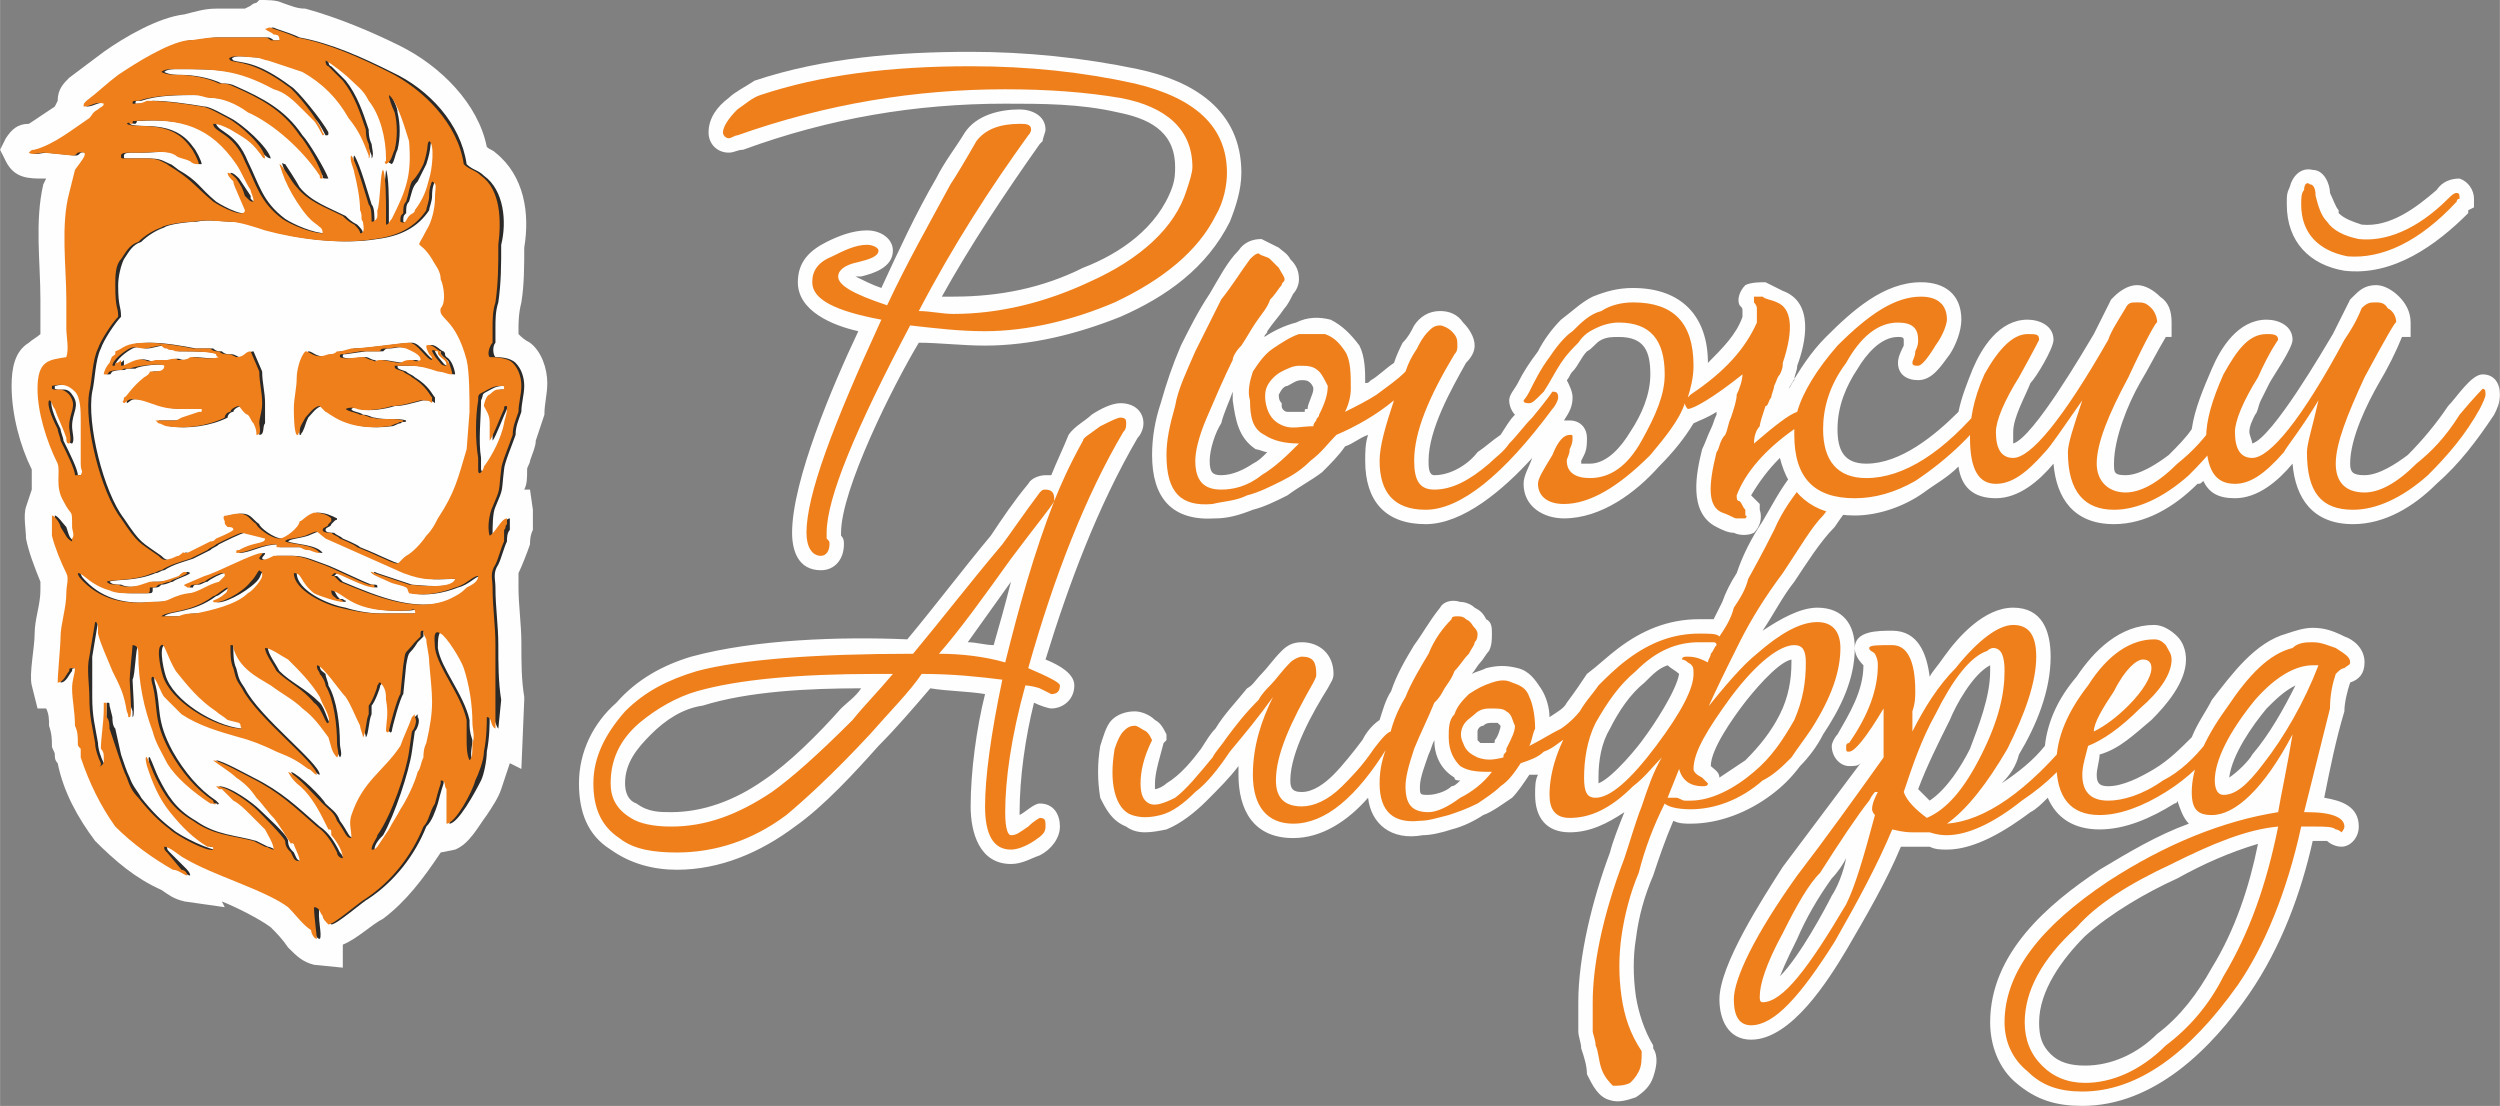
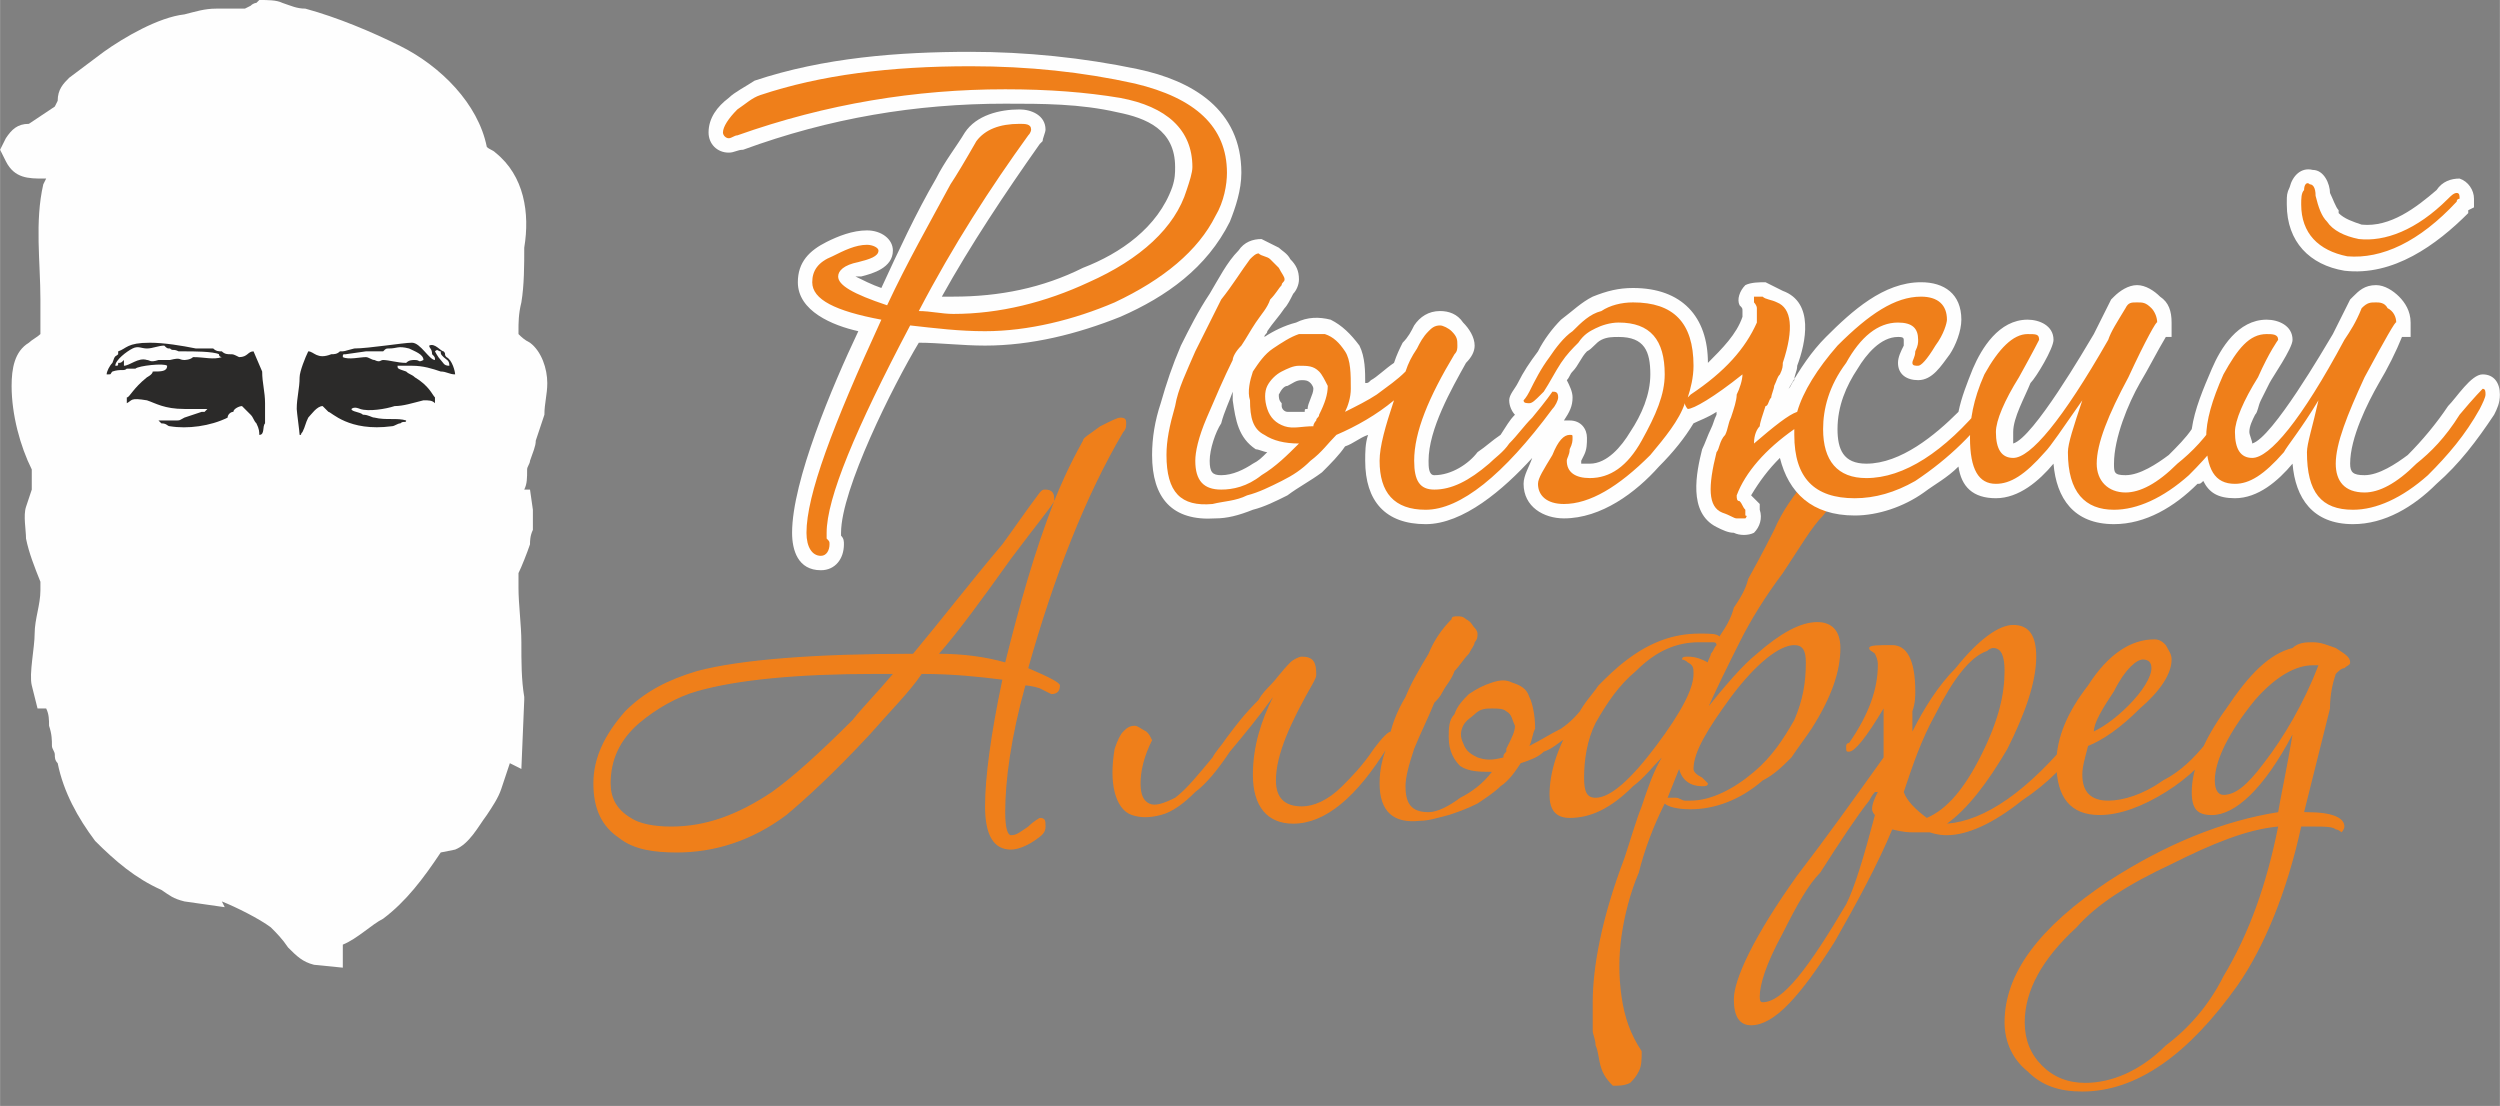
<svg xmlns="http://www.w3.org/2000/svg" xml:space="preserve" width="4381px" height="1938px" version="1.1" shape-rendering="geometricPrecision" text-rendering="geometricPrecision" image-rendering="optimizeQuality" fill-rule="evenodd" clip-rule="evenodd" viewBox="0 0 868 384">
  <rect x="0" y="0" width="868" height="384" fill="#808080" stroke="none" />
  <g id="Слой_x0020_1">
    <path fill="#FEFEFE" d="M11 170c0,-1 0,-2 0,-2 0,-1 0,-3 0,-5 -4,-8 -7,-19 -7,-29 0,-6 1,-12 6,-15 1,-1 3,-2 4,-3 0,-1 0,-2 0,-2 0,-4 0,-7 0,-10 0,-13 -2,-27 1,-40l0 0 1 -2 -1 0c-5,0 -10,0 -13,-6l-2 -4 2 -4c2,-3 4,-5 8,-5 3,-2 6,-4 9,-6l1 -2c0,-4 2,-6 4,-8 4,-3 8,-6 12,-9 7,-5 19,-12 28,-13 4,-1 7,-2 11,-2 3,0 6,0 10,0l2 -1c1,-1 2,-1 2,-1 0,0 1,-1 1,-1 3,0 6,0 8,1 3,1 5,2 8,2 11,3 23,8 33,13 14,7 27,20 30,35 1,1 2,1 3,2 10,8 12,21 10,33 0,6 0,13 -1,19 -1,4 -1,7 -1,10 0,0 0,1 0,1 1,1 2,2 4,3 4,3 6,9 6,14 0,4 -1,7 -1,11 -1,3 -2,6 -3,9 0,2 -1,4 -2,7 0,1 -1,2 -1,3 0,3 0,5 -1,7l2 0 1 7c0,3 0,4 0,6 0,1 0,1 0,1 -1,2 -1,4 -1,5 -1,3 -3,8 -4,10 0,2 0,3 0,5 0,6 1,13 1,19 0,7 0,13 1,19l0 1 -1 24 -4 -2c-1,3 -2,6 -3,9 -1,3 -3,6 -5,9 -3,4 -6,10 -11,12l-5 1c-6,9 -12,17 -20,23 -4,2 -9,7 -14,9l0 8 -10 -1c-4,-1 -6,-3 -9,-6 -2,-3 -4,-5 -6,-7 -4,-3 -12,-7 -17,-9l1 2 -14 -2c-4,-1 -5,-2 -8,-4 -9,-4 -16,-10 -23,-17 -6,-8 -11,-17 -13,-27 -1,-1 -1,-2 -1,-3 0,-1 -1,-2 -1,-3 0,-2 0,-4 -1,-7 0,-2 0,-4 -1,-6l-3 0 -2 -8c-1,-4 1,-13 1,-18 0,-5 2,-10 2,-15 0,-1 0,-2 0,-3 -2,-5 -4,-10 -5,-15 0,-3 -1,-8 0,-11l2 -6z" />
    <g id="_1553741311424">
      <g>
-         <path fill="#FEFEFE" d="M756 278c0,1 -1,1 -1,1 -8,5 -17,9 -26,9 -9,0 -15,-4 -18,-11 -2,2 -4,4 -6,5 -8,6 -19,13 -29,13 -2,0 -4,0 -6,-1 -2,0 -4,0 -6,0 -1,0 -3,0 -4,0 -5,12 -12,24 -19,36 -6,10 -19,31 -33,31 -8,0 -11,-7 -11,-14 0,-12 15,-35 22,-46 9,-12 18,-24 27,-36 -1,1 -2,1 -4,1 -3,0 -6,-3 -6,-7 0,-1 1,-3 2,-4 4,-7 9,-15 9,-24 0,0 0,0 0,0 -2,-2 -3,-4 -3,-6 0,-6 8,-6 13,-6 9,0 12,8 13,16 1,-2 3,-4 5,-7 5,-7 14,-17 24,-17 10,0 13,8 13,17 0,12 -5,24 -11,34 -1,4 -3,7 -6,10 6,-4 11,-8 15,-13 1,-9 5,-17 11,-24 6,-9 15,-18 27,-18 3,0 6,2 8,4 2,2 3,5 3,8 0,8 -7,16 -12,21 -6,5 -11,10 -18,12 0,2 -1,5 -1,7 0,3 1,4 4,4 5,0 11,-3 16,-6 5,-3 9,-7 13,-11 2,-5 5,-9 7,-13 7,-9 15,-20 26,-23 3,-1 6,-2 9,-2 4,0 7,1 11,3 3,1 7,4 7,9 0,4 -2,6 -5,7 -1,3 -2,7 -2,10 -3,10 -5,20 -7,30 6,1 12,3 12,10 0,4 -3,7 -6,7 -2,0 -4,-1 -5,-2 -1,0 -3,0 -4,0 0,0 0,0 -1,0 -4,18 -11,37 -22,53 -13,19 -33,39 -58,39 -9,0 -16,-2 -23,-8 -6,-5 -9,-13 -9,-21 0,-24 20,-41 38,-53 10,-6 20,-12 31,-16 -2,-2 -3,-5 -4,-8zm-192 4c-6,4 -12,7 -19,7 -8,0 -12,-5 -12,-13 0,-3 0,-5 1,-7 -1,0 -2,0 -3,0 -2,3 -4,6 -6,8 -3,2 -7,5 -10,6 -3,2 -7,4 -11,5 -3,1 -7,2 -10,2 -11,2 -18,-4 -19,-13 -7,8 -16,14 -26,14 -14,0 -19,-10 -19,-22 0,-1 0,-2 0,-3 -3,4 -7,8 -11,12 -4,4 -9,8 -14,10 -5,1 -10,2 -14,-1 -5,-2 -7,-6 -9,-10 -1,-6 -1,-12 0,-18 1,-3 2,-7 4,-9 2,-2 5,-3 8,-3 2,0 5,1 7,3 2,1 3,3 4,5l0 2 -1 1c-1,4 -3,10 -3,14 0,1 0,2 0,2 1,0 3,-1 4,-2 5,-3 9,-8 12,-12 2,-3 3,-5 5,-7 3,-5 7,-9 11,-14 2,-1 3,-3 5,-5 2,-2 4,-5 7,-8 2,-2 4,-3 7,-3 6,0 11,4 11,11 0,2 -1,3 -2,5 -5,8 -13,22 -13,32 0,3 1,4 4,4 4,0 8,-3 11,-6 3,-3 7,-8 10,-12 1,-2 3,-5 6,-7 1,-3 2,-7 4,-10 2,-6 5,-11 8,-16 3,-4 5,-8 9,-13 1,-2 4,-3 7,-2 2,0 4,1 5,2 2,1 3,2 4,4 2,1 2,3 2,5 0,2 0,4 -1,6 -1,1 -2,3 -3,4 -1,1 -2,3 -3,4 2,-1 3,-1 5,-2 4,-1 7,-1 11,0 4,1 6,4 8,7 2,3 3,7 3,10 0,0 0,0 0,0 3,-2 5,-3 6,-5 3,-4 5,-7 7,-10 4,-3 7,-6 11,-9 8,-6 17,-10 28,-10 1,0 3,0 5,0 1,-2 2,-4 3,-6 1,-3 3,-7 5,-10 2,-6 5,-12 9,-18 3,-5 6,-11 10,-16 3,-4 7,-6 12,-6 6,0 11,3 11,10 0,1 -1,3 -1,4 -2,3 -5,7 -7,10 -5,5 -10,13 -14,19 -4,5 -7,11 -11,17 6,-4 13,-8 19,-8 9,0 13,6 13,14 0,11 -5,21 -11,30 -2,4 -5,8 -8,11 -3,4 -6,7 -10,10 -8,6 -18,10 -28,10 -2,0 -4,0 -6,-1 -3,7 -5,13 -7,19 -3,7 -5,14 -6,22 -1,6 -1,13 0,20 1,6 3,12 6,17l0 0 0 1c2,3 1,7 0,10 -1,3 -3,5 -6,7 -3,1 -6,2 -9,1 -4,-1 -6,-5 -8,-9 0,-3 -1,-6 -2,-9 0,-2 -1,-4 -1,-6 0,-1 0,-3 0,-4 0,-2 0,-4 0,-6 0,-16 5,-36 11,-52 1,-4 3,-9 5,-14zm-66 -25c-1,2 -1,3 -2,5 -1,3 -3,8 -3,11 0,3 0,3 3,3 2,0 6,-1 8,-3 1,0 2,-1 3,-2 -1,0 -2,0 -2,-1 -5,-3 -7,-8 -7,-13zm-139 -13c-3,12 -5,26 -5,38 0,1 0,1 0,1 2,-1 5,-4 7,-4 5,0 7,4 7,8 0,4 -3,8 -7,10 -3,1 -6,3 -10,3 -11,0 -14,-11 -14,-20 0,-12 2,-27 5,-39 -6,-1 -13,-1 -19,-2 -6,7 -12,14 -18,20 -8,9 -19,21 -29,28 -12,9 -26,15 -41,15 -8,0 -16,-2 -23,-7 -8,-5 -11,-13 -11,-23 0,-11 5,-21 13,-28 7,-8 16,-13 26,-16 22,-6 52,-7 75,-6 10,-12 19,-24 29,-36 4,-6 8,-12 13,-18 1,-2 4,-3 6,-3 1,0 1,0 2,0 2,-5 4,-9 6,-14l0 0c2,-3 6,-5 8,-7 3,-2 7,-4 10,-4 5,0 8,3 8,7 0,2 -1,4 -2,5 -14,24 -24,51 -32,77 5,2 10,5 10,9 0,5 -4,8 -8,8 -1,0 -4,-1 -6,-2zm-8 -42c-5,7 -10,14 -15,21 3,0 6,1 9,1 2,-7 4,-14 6,-22zm290 96c-1,2 -3,5 -5,7 -5,7 -9,14 -12,21 -1,2 -4,8 -6,13 7,-7 16,-24 18,-28 2,-3 4,-8 5,-13zm50 -67c-6,3 -12,14 -14,19 -4,8 -8,16 -11,24 1,1 3,3 4,4 6,-4 11,-12 14,-18 3,-8 7,-18 7,-27 0,-1 0,-1 0,-2zm106 7c-4,2 -7,5 -10,8 -5,6 -12,16 -13,24 3,-2 7,-6 8,-8 6,-7 11,-16 15,-24zm-13 55c-10,3 -19,7 -28,12 -11,5 -23,12 -32,20 -8,8 -16,19 -16,30 0,5 1,8 4,11 3,3 7,4 12,4 9,0 18,-4 25,-11 8,-6 14,-14 19,-23 8,-13 13,-28 16,-43zm-187 -23c3,-2 6,-4 9,-6 5,-5 9,-10 12,-16 3,-6 4,-12 4,-18 0,0 0,-1 0,-1 -5,1 -14,12 -17,16 -3,4 -11,15 -11,21 1,1 3,2 3,4zm-18 -39c-3,1 -5,3 -8,6 -5,4 -9,10 -12,16 -3,5 -4,11 -4,17 0,1 0,1 0,2 5,-2 14,-13 16,-16 3,-4 11,-16 12,-22 -1,-1 -3,-2 -4,-3zm-60 26c1,-1 2,-4 2,-5 0,0 -1,-1 -1,-1 0,0 -1,0 -2,0 -1,0 -2,0 -3,1 -1,0 -2,1 -2,2 0,1 0,2 0,2l0 1c0,0 1,1 1,1 2,0 3,0 4,0 1,0 1,0 1,-1zm-220 -18c-18,0 -39,1 -55,6 -7,1 -13,5 -18,10 -5,5 -9,10 -9,17 0,3 1,6 4,7 4,3 8,3 12,3 11,0 22,-4 32,-11 9,-6 19,-16 27,-25 2,-2 5,-4 7,-7z" />
-       </g>
+         </g>
      <path fill="#EF7F1A" fill-rule="nonzero" d="M747 232c0,-2 -1,-3 -3,-3 -2,0 -6,3 -10,11 -4,6 -7,11 -7,14 4,-2 8,-5 12,-9 5,-5 8,-10 8,-13zm23 25c0,0 0,0 0,1 -4,6 -10,12 -18,17 -8,5 -16,8 -23,8 -10,0 -15,-6 -15,-18 0,-9 4,-18 11,-27 7,-11 15,-16 23,-16 2,0 3,1 4,2 1,2 2,3 2,5 0,5 -4,11 -11,17 -7,7 -13,11 -18,13 -1,4 -2,7 -2,10 0,6 3,9 9,9 5,0 12,-2 19,-7 6,-3 11,-8 15,-13 1,-2 2,-2 3,-2 1,0 1,0 1,1zm-118 18c0,0 0,0 -1,0 0,0 -1,1 -2,3 -4,5 -10,14 -17,25 -4,4 -8,11 -13,21 -6,11 -8,18 -8,22 0,1 0,2 1,2 7,0 16,-12 29,-34 3,-6 6,-16 10,-31 -1,-1 -1,-2 -1,-2 0,-2 1,-4 2,-6zm44 -42c0,-5 -1,-8 -4,-8 0,0 -1,0 -2,1 -6,2 -12,10 -18,22 -5,9 -8,18 -11,27 1,3 4,6 8,9 7,-3 13,-10 19,-22 6,-12 8,-21 8,-29zm27 21c0,1 0,2 -1,4 -4,7 -11,14 -20,20 -10,8 -19,12 -26,12 -1,0 -3,0 -6,-1 -3,0 -5,0 -6,0 -1,0 -3,0 -7,-1 -5,12 -12,25 -20,39 -12,19 -21,29 -29,29 -4,0 -6,-3 -6,-9 0,-7 7,-22 22,-43 10,-13 20,-27 30,-41l0 -2c0,-5 0,-10 0,-15 -6,10 -10,15 -12,15 -1,0 -1,0 -1,-2 0,0 0,-1 1,-1 7,-10 10,-19 10,-27 0,-1 0,-2 -1,-4 -1,-1 -2,-1 -2,-2 0,-1 3,-1 8,-1 5,0 8,5 8,16 0,2 0,4 -1,7 0,3 0,5 0,7 4,-8 9,-16 15,-22 8,-10 15,-15 20,-15 5,0 8,3 8,11 0,9 -4,20 -10,32 -7,12 -14,21 -21,26 13,-1 28,-11 45,-32 1,-1 1,-1 2,-1 0,0 0,0 0,1zm-127 -30c0,-1 -1,-1 -1,-1 -2,0 -4,0 -5,0 -8,0 -15,3 -22,10 -6,5 -10,11 -14,18 -3,6 -4,13 -4,19 0,5 1,7 4,7 5,0 12,-6 21,-18 9,-12 13,-20 13,-25 0,-2 0,-3 -2,-4 -1,-1 -2,-1 -2,-1 0,-1 1,-1 2,-1 3,0 5,1 7,2 0,-1 1,-2 1,-3 1,-1 1,-2 2,-3zm-14 53c1,0 2,1 3,1 0,0 1,0 2,0 7,0 15,-4 22,-10 6,-5 10,-11 14,-18 3,-7 4,-13 4,-20 0,-4 -1,-6 -4,-6 -5,0 -13,6 -22,18 -8,11 -13,19 -13,25 0,1 1,2 3,3 1,1 2,2 2,2 0,1 -1,1 -2,1 -4,0 -7,-2 -8,-6l-4 10c0,0 1,0 3,0zm-26 94c-1,-3 -1,-6 -2,-8 0,-2 -1,-4 -1,-5 0,-1 0,-3 0,-4 0,-1 0,-3 0,-6 0,-12 3,-29 11,-50 2,-6 4,-13 6,-18 2,-6 4,-12 7,-17 -3,3 -6,7 -10,10 -8,8 -15,11 -22,11 -5,0 -7,-3 -7,-8 0,-8 3,-18 10,-28 2,-4 5,-7 7,-10 3,-3 6,-6 10,-9 8,-6 16,-9 25,-9 4,0 6,0 7,1 2,-3 4,-6 5,-10 2,-3 4,-6 5,-10 5,-9 8,-15 9,-17 3,-7 7,-12 10,-16 3,-3 5,-4 8,-4 4,0 6,1 6,5 0,0 -1,1 -1,2 -1,2 -3,4 -6,8 -4,4 -8,11 -14,20 -6,8 -11,16 -15,24 -4,8 -8,16 -12,25 0,0 -1,0 -1,0 8,-10 14,-17 19,-21 8,-7 15,-11 21,-11 5,0 8,3 8,9 0,8 -3,17 -10,28 -2,3 -5,7 -7,10 -3,3 -6,6 -10,8 -8,7 -17,10 -25,10 -5,0 -8,-1 -9,-2 -4,8 -7,16 -9,24 -3,7 -5,15 -6,22 -1,7 -1,14 0,21 1,7 3,13 7,19 0,3 0,5 -1,7 -1,2 -2,3 -3,4 -2,1 -4,1 -6,1 -1,-1 -3,-3 -4,-6zm-33 -111c2,-4 3,-6 3,-8 -1,-2 -1,-4 -3,-5 -1,-1 -3,-1 -5,-1 -2,0 -4,0 -6,2 -1,1 -3,2 -4,4 -1,2 -1,4 0,6 1,3 3,4 5,5 3,1 5,1 9,0 0,-1 0,-1 1,-2 0,0 0,-1 0,-1zm-25 -16c-2,5 -5,11 -7,16 -2,6 -3,10 -3,13 0,6 2,9 8,9 3,0 7,-2 11,-5 4,-2 8,-5 11,-9 -4,0 -8,0 -11,-2 -2,-2 -4,-5 -4,-10 0,-3 0,-6 2,-8 1,-3 3,-5 5,-7 3,-2 5,-3 8,-4 3,-1 5,-1 7,0 3,1 5,2 6,5 1,2 2,6 2,11 -1,2 -1,4 -2,6 4,-2 7,-4 11,-6 3,-2 6,-5 8,-8l3 1c-1,2 -2,3 -3,5 -2,2 -4,4 -6,5 -3,2 -5,4 -8,5 -2,2 -5,3 -8,4 -2,3 -4,6 -7,8 -2,2 -5,4 -8,6 -4,2 -7,3 -10,4 -4,1 -7,2 -10,2 -9,1 -14,-3 -14,-13 0,-5 1,-9 3,-14 1,-6 3,-11 6,-16 2,-5 5,-10 8,-15 2,-5 5,-9 8,-12 0,-1 1,-1 2,-1 1,0 2,0 3,1 2,1 2,2 3,3 1,1 1,2 1,2 0,1 0,2 -1,3 0,1 -1,2 -2,4 -2,2 -3,4 -5,6 -1,3 -3,5 -4,7 -1,2 -2,3 -3,4zm-56 -2c-5,7 -10,13 -15,19 -4,6 -8,11 -12,14 -4,4 -8,7 -12,8 -4,1 -7,1 -10,0 -3,-1 -5,-4 -6,-8 -1,-4 -1,-9 0,-15 1,-3 2,-5 3,-6 1,-1 2,-2 4,-2 1,0 2,1 4,2 1,1 1,1 2,3 -3,6 -4,11 -4,15 0,4 1,6 3,7 2,1 5,0 9,-2 4,-3 8,-8 13,-14 1,-2 3,-4 5,-7 3,-4 6,-8 11,-13 1,-2 3,-4 4,-5 2,-2 4,-5 7,-8 1,-1 3,-2 4,-2 4,0 5,2 5,6 0,1 0,1 -1,3 -8,14 -13,25 -13,34 0,6 3,9 9,9 4,0 9,-2 14,-7 3,-3 7,-7 11,-13 3,-4 5,-6 6,-6 0,0 0,0 0,1 0,1 0,2 -1,4 -11,18 -22,27 -33,27 -9,0 -14,-6 -14,-17 0,-10 3,-19 7,-27zm-132 -8l-6 0c-27,0 -48,2 -62,6 -7,2 -14,6 -20,11 -7,6 -10,13 -10,21 0,5 2,9 7,12 3,2 8,3 14,3 12,0 23,-4 35,-12 7,-5 16,-13 28,-25 4,-5 9,-10 14,-16zm81 -87c0,1 0,2 -1,3 -13,22 -24,50 -33,82 7,3 11,5 11,6 0,2 -1,3 -3,3 0,0 -2,-1 -4,-2 -3,-1 -5,-1 -5,-1 -5,18 -7,33 -7,44 0,6 1,8 2,8 2,0 3,-1 6,-3 2,-2 4,-3 4,-3 2,0 2,1 2,3 0,2 -1,3 -4,5 -3,2 -6,3 -8,3 -6,0 -9,-5 -9,-15 0,-10 2,-25 6,-44 -8,-1 -17,-2 -28,-2 -4,6 -11,13 -18,21 -13,14 -23,23 -29,28 -12,9 -25,13 -38,13 -8,0 -15,-1 -20,-5 -6,-4 -9,-10 -9,-19 0,-9 4,-17 11,-25 7,-7 15,-11 25,-14 15,-4 41,-6 75,-6 10,-12 20,-25 31,-38 3,-4 7,-10 13,-18 1,-1 1,-1 2,-1 2,0 3,1 3,3 0,0 0,1 0,1 -1,2 -6,8 -15,20 -10,14 -18,25 -25,33 8,0 16,1 23,3 5,-20 10,-38 17,-56 2,-5 5,-12 10,-21 0,-1 2,-2 6,-5 4,-2 6,-3 7,-3 2,0 2,1 2,2zm425 83c0,1 -1,1 -2,2 -1,0 -2,1 -3,2 -1,3 -2,7 -2,12 -2,8 -5,20 -9,36l1 0c9,0 13,2 13,5 0,1 -1,2 -1,2 0,0 -1,-1 -2,-1 -1,-1 -4,-1 -7,-1 -2,0 -3,0 -5,0 -5,23 -13,42 -22,55 -17,24 -35,37 -54,37 -8,0 -14,-2 -19,-7 -5,-4 -8,-10 -8,-17 0,-17 12,-33 36,-49 20,-13 40,-21 59,-24 1,-6 3,-15 5,-27 -10,19 -20,28 -28,28 -5,0 -7,-2 -7,-8 0,-8 4,-18 12,-29 8,-12 15,-19 23,-21 2,-2 5,-2 7,-2 3,0 5,1 8,2 3,2 5,3 5,5zm-11 1c-1,0 -1,0 -2,0 -6,0 -13,4 -20,12 -9,11 -14,21 -14,28 0,3 1,5 3,5 4,0 8,-3 14,-11 7,-9 14,-21 19,-34zm-14 56c-11,1 -23,6 -37,13 -15,7 -26,14 -33,22 -12,11 -18,22 -18,33 0,6 2,11 6,15 4,4 9,6 15,6 9,0 19,-4 28,-13 8,-6 15,-14 20,-24 9,-15 15,-32 19,-52z" />
      <g>
        <path fill="#FEFEFE" d="M532 159c-10,11 -24,23 -37,23 -14,0 -21,-8 -21,-22 0,-3 0,-6 1,-9 -3,1 -5,3 -8,4 -2,3 -5,6 -8,9 -4,3 -8,5 -12,8 -4,2 -8,4 -12,5 -5,2 -9,3 -13,3 -15,1 -22,-7 -22,-22 0,-6 1,-12 3,-18 2,-7 4,-13 7,-20 3,-6 6,-12 10,-18 3,-5 6,-11 10,-15 2,-3 5,-4 8,-4 2,1 4,2 6,3 1,1 3,2 4,4 2,2 3,4 3,7 0,2 -1,4 -2,5 -1,2 -2,4 -3,5 -2,3 -4,5 -6,8 0,1 -1,1 -1,2 0,0 0,0 0,0 3,-2 7,-4 11,-5 4,-2 8,-2 12,-1 4,2 7,5 10,9 2,4 2,9 2,13 1,0 1,0 2,-1 2,-1 5,-4 8,-6 1,-3 2,-5 3,-7 2,-2 3,-4 4,-6 2,-3 5,-5 9,-5 3,0 6,1 8,4 2,2 4,5 4,8 0,2 -1,4 -3,6 -5,9 -13,23 -13,34 0,2 0,5 2,5 6,0 12,-4 15,-8 3,-2 5,-4 8,-6 2,-3 3,-5 5,-7 -1,-1 -2,-3 -2,-5 0,-2 2,-4 3,-6 2,-4 4,-7 7,-11 2,-4 5,-8 8,-11 4,-3 7,-6 11,-8 5,-2 9,-3 14,-3 17,0 26,10 26,26 5,-5 10,-10 12,-16 0,0 0,-1 0,-2l0 0 0 0c0,-1 0,-1 -1,-2 -1,-2 0,-5 2,-7 2,-1 5,-1 7,-1 2,1 4,2 6,3 11,4 8,18 5,26 0,2 -1,3 -1,5 -1,1 -1,2 -2,3 4,-7 8,-13 13,-18 9,-9 20,-19 33,-19 8,0 14,4 14,13 0,4 -2,9 -4,12 -3,4 -6,9 -11,9 -4,0 -7,-2 -7,-6 0,-2 1,-4 2,-6 0,0 0,-1 0,-2 0,0 0,0 0,0 0,-1 -1,-1 -2,-1 -6,0 -11,6 -14,11 -4,6 -7,13 -7,21 0,7 2,12 10,12 12,0 24,-10 32,-18 1,-5 3,-10 5,-15 3,-7 9,-17 19,-17 4,0 9,2 9,7 0,3 -6,13 -8,15 -2,5 -6,12 -6,17 0,1 0,3 0,4 7,-2 25,-33 28,-38 2,-4 4,-8 6,-12l0 0 1 -1c2,-2 5,-4 8,-4 3,0 6,2 8,4 3,2 4,5 4,9l0 5 -2 0c-3,5 -6,11 -9,16 -4,7 -9,19 -9,28 0,3 0,4 4,4 5,0 11,-4 15,-7 3,-3 6,-6 8,-9 1,-7 4,-14 7,-21 3,-7 9,-17 19,-17 4,0 9,2 9,7 0,3 -7,13 -8,15 -1,2 -2,4 -3,6 -1,2 -1,4 -2,5 -1,2 -2,4 -2,6 0,1 1,3 1,4 7,-2 25,-33 28,-38 2,-4 4,-8 6,-12l0 0 1 -1c2,-2 4,-4 8,-4 3,0 6,2 8,4 2,2 4,5 4,9l0 5 -3 0c-2,5 -5,11 -8,16 -4,7 -10,19 -10,28 0,3 1,4 5,4 5,0 11,-4 15,-7 5,-5 10,-11 14,-17 3,-3 8,-11 12,-11 4,0 6,3 6,7 0,3 -1,5 -2,7 -6,9 -12,17 -20,24 -8,8 -18,14 -29,14 -14,0 -20,-9 -21,-21 -5,6 -12,12 -20,12 -6,0 -9,-2 -11,-6 -1,1 -1,1 -2,1 -8,8 -18,14 -29,14 -14,0 -20,-9 -21,-21 -5,6 -12,12 -20,12 -8,0 -12,-4 -13,-11 -4,4 -8,6 -12,9 -7,5 -16,8 -24,8 -15,0 -23,-8 -26,-20 -4,4 -7,8 -10,13 1,1 2,2 3,3l0 0 0 1c0,0 0,1 0,1 1,3 0,6 -2,8 -2,1 -5,1 -7,0 -2,0 -4,-1 -6,-2 -10,-5 -7,-19 -5,-27 1,-2 2,-5 3,-7 1,-2 1,-3 2,-5l0 0 0 -1c0,0 0,0 0,0 -3,2 -6,3 -8,4 -3,5 -7,10 -12,15 -8,9 -20,18 -33,18 -7,0 -14,-4 -14,-12 0,-3 2,-6 3,-9zm10 -13c1,0 2,0 3,0 4,0 6,3 6,6 0,2 0,4 -1,6 0,0 -1,2 -1,2 0,0 0,0 0,1 1,0 2,0 3,0 6,0 11,-6 14,-11 4,-6 7,-13 7,-20 0,-8 -2,-13 -11,-13 -2,0 -4,0 -6,1 -2,1 -3,3 -5,4 -2,2 -3,5 -5,7 -1,1 -1,2 -2,3 1,2 2,4 2,6 0,3 -1,5 -3,8 0,0 -1,0 -1,0zm-114 -10c-1,3 -3,7 -4,11 -2,3 -4,9 -4,13 0,4 1,5 4,5 4,0 8,-2 11,-4 2,-1 3,-2 5,-4 -1,0 -3,-1 -4,-1 -6,-4 -7,-10 -8,-17 0,-1 0,-2 0,-3zm429 -63l0 0 0 1c-11,11 -26,22 -43,20 -12,-2 -20,-10 -20,-23l0 0 0 -1c0,-2 0,-3 1,-5 1,-4 4,-7 8,-6 4,0 6,5 6,8 1,2 2,5 3,6l0 1c2,2 5,3 8,4 10,1 19,-6 26,-12 2,-3 5,-4 8,-4l0 0c3,1 5,4 5,7l0 3 -2 1zm-538 46c-9,15 -27,51 -27,66 0,0 0,0 0,1 1,1 1,2 1,3 0,5 -3,9 -8,9 -8,0 -10,-7 -10,-13 0,-18 14,-51 23,-70 -9,-2 -21,-7 -21,-17 0,-7 4,-11 10,-14 4,-2 9,-4 14,-4 5,0 9,3 9,7 0,6 -7,8 -11,9 -1,0 -1,0 -2,0 2,1 6,3 9,4 6,-13 12,-26 19,-38 3,-6 7,-11 10,-16l0 0c4,-6 12,-8 19,-8 4,0 9,2 9,7 0,1 -1,3 -1,4l0 0 -1 1c-12,17 -24,35 -34,53 1,0 3,0 4,0 16,0 31,-3 45,-10 13,-5 26,-14 31,-28 1,-3 1,-5 1,-7 0,-13 -10,-17 -20,-19 -13,-3 -26,-3 -39,-3 -31,0 -61,5 -91,16l0 0 0 0c-2,0 -3,1 -5,1 -4,0 -7,-3 -7,-7 0,-5 3,-9 7,-12 2,-2 6,-4 9,-6 24,-8 50,-10 75,-10 19,0 39,2 58,6 19,4 36,14 36,36 0,6 -2,12 -4,17 -8,16 -22,26 -38,33 -15,6 -31,10 -47,10 -8,0 -16,-1 -23,-1zm135 23c0,-2 2,-5 2,-7 0,-1 -1,-2 -1,-2 -1,-1 -2,-1 -3,-1 -2,0 -3,1 -5,2 -1,0 -2,1 -3,3 0,1 0,2 1,3l0 1c0,1 1,2 2,2 2,0 4,0 6,0 0,-1 0,-1 1,-1z" />
      </g>
      <path fill="#EF7F1A" fill-rule="nonzero" d="M854 69c0,0 -1,0 -1,1 -13,14 -26,20 -38,19 -10,-2 -16,-8 -16,-18 0,-2 0,-4 1,-5 0,-2 1,-3 2,-2 1,0 2,1 2,4 1,4 2,7 4,9 2,3 6,5 11,6 9,1 20,-3 31,-14 1,-1 2,-2 3,-2 1,0 1,1 1,2zm9 68c0,1 -1,3 -2,5 -5,9 -11,16 -18,23 -9,8 -18,12 -26,12 -11,0 -16,-6 -16,-20 0,-3 2,-9 4,-18 -6,10 -11,16 -12,18 -7,8 -12,11 -17,11 -7,0 -10,-5 -10,-16 0,-6 2,-13 6,-22 5,-9 9,-14 15,-14 2,0 4,0 4,2 0,0 -3,4 -7,13 -5,8 -8,15 -8,19 0,6 2,9 6,9 6,0 17,-13 32,-41 2,-3 4,-6 6,-11 2,-2 3,-2 5,-2 1,0 3,0 4,2 2,1 3,3 3,5 0,-1 -4,6 -11,19 -6,13 -10,23 -10,30 0,6 3,10 10,10 5,0 11,-3 18,-10 5,-4 10,-9 15,-17 5,-6 8,-9 8,-9 1,0 1,1 1,2zm-83 0c0,1 -1,3 -2,5 -5,9 -11,16 -18,23 -9,8 -18,12 -26,12 -10,0 -16,-6 -16,-20 0,-3 2,-9 5,-18 -7,10 -11,16 -13,18 -7,8 -12,11 -17,11 -6,0 -9,-5 -9,-16 0,-6 1,-13 5,-22 5,-9 10,-14 15,-14 3,0 4,0 4,2 0,0 -2,4 -7,13 -5,8 -8,15 -8,19 0,6 2,9 6,9 6,0 17,-13 33,-41 1,-3 3,-6 6,-11 1,-2 2,-2 4,-2 2,0 3,0 5,2 1,1 2,3 2,5 0,-1 -4,6 -10,19 -7,13 -11,23 -11,30 0,6 4,10 10,10 5,0 11,-3 18,-10 5,-4 10,-9 15,-17 5,-6 8,-9 8,-9 1,0 1,1 1,2zm-245 0c-2,2 -3,3 -4,3 -1,0 -2,0 -2,-1 0,0 1,-1 2,-3 2,-4 4,-8 7,-12 2,-3 5,-7 8,-9 3,-3 6,-6 10,-7 3,-2 7,-3 11,-3 14,0 21,7 21,22 0,4 -1,8 -2,11l1 -1c12,-8 19,-16 23,-25 0,-2 0,-4 0,-5 0,-1 -1,-2 -1,-2 0,-1 0,-1 0,-2 1,0 2,0 3,0 1,1 3,1 5,2 5,2 6,9 2,21 0,1 0,2 -1,4 -1,1 -1,2 -2,4 0,1 -1,3 -1,4 -1,1 -1,3 -2,3 -1,3 -2,6 -2,7 -1,1 -2,3 -2,6 7,-6 12,-10 15,-11 2,-7 7,-15 14,-23 11,-11 20,-17 29,-17 6,0 9,3 9,8 0,1 -1,5 -4,9 -3,5 -5,7 -6,7 -1,0 -2,0 -2,-1 0,-1 1,-2 1,-4 1,-2 1,-3 1,-4 0,-4 -2,-6 -7,-6 -7,0 -13,5 -18,14 -6,8 -8,16 -8,23 0,11 5,17 15,17 13,0 27,-9 41,-26 2,-2 3,-4 4,-4 1,0 2,1 2,1 0,1 -1,2 -2,3 -7,10 -16,19 -28,27 -7,4 -14,6 -21,6 -14,0 -21,-7 -21,-22 0,-1 0,-2 0,-2 -10,7 -17,15 -20,23 0,1 0,2 1,2 1,1 1,2 2,3 0,1 0,1 0,2 1,0 0,1 0,1 -1,0 -1,0 -3,0 -1,0 -2,-1 -5,-2 -5,-2 -5,-9 -2,-21 1,-1 1,-4 3,-6 1,-2 1,-4 2,-6 1,-3 2,-6 2,-8 1,-2 2,-5 2,-7 -10,8 -17,12 -19,12 0,0 -1,-1 -1,-2 -2,6 -7,12 -12,18 -11,11 -21,17 -30,17 -6,0 -9,-3 -9,-7 0,-2 2,-5 5,-10 2,-5 4,-7 6,-7 1,0 1,0 1,1 0,1 0,2 -1,4 0,2 -1,3 -1,4 0,4 3,6 8,6 7,0 13,-4 18,-13 5,-9 8,-16 8,-23 0,-12 -5,-18 -16,-18 -3,0 -6,1 -8,2 -2,1 -4,2 -6,5 -2,2 -4,4 -6,7 -2,3 -4,7 -6,10l-1 1zm-77 7c2,-4 3,-7 3,-10 -1,-2 -2,-4 -3,-5 -2,-2 -4,-2 -7,-2 -2,0 -4,1 -6,2 -2,1 -4,3 -5,5 -1,2 -1,5 0,8 1,3 3,5 6,6 3,1 6,0 10,0 0,-1 1,-2 1,-2 0,-1 1,-1 1,-2zm83 -6c0,1 -1,3 -2,4 -17,23 -32,35 -44,35 -11,0 -16,-6 -16,-17 0,-5 2,-12 5,-21 -6,5 -13,9 -20,12 -3,3 -5,6 -9,9 -3,3 -6,5 -10,7 -4,2 -8,4 -12,5 -4,2 -8,2 -12,3 -11,1 -16,-4 -16,-17 0,-5 1,-10 3,-17 1,-6 4,-12 7,-19 3,-6 6,-12 9,-18 4,-5 7,-10 10,-14 1,-1 2,-2 3,-2 1,1 3,1 4,2 1,1 2,2 3,3 1,2 2,3 2,4 0,1 -1,1 -1,2 -1,1 -2,3 -4,5 -1,3 -3,5 -5,8 -2,3 -3,5 -5,8 -2,2 -3,4 -3,5 -3,6 -6,13 -9,20 -3,7 -4,12 -4,15 0,7 3,10 9,10 4,0 9,-1 14,-5 5,-3 9,-7 13,-11 -5,0 -9,-1 -12,-3 -4,-2 -5,-6 -5,-12 -1,-3 0,-7 1,-10 2,-3 4,-6 7,-8 3,-2 6,-4 9,-5 4,0 7,0 9,0 3,1 5,3 7,6 2,3 2,8 2,13 0,3 -1,6 -2,8 4,-2 8,-4 11,-6 4,-3 7,-5 10,-8 1,-3 2,-5 4,-8 1,-2 2,-4 4,-6 1,-1 2,-2 4,-2 1,0 3,1 4,2 2,2 2,3 2,5 0,1 0,2 -1,3 -9,15 -14,27 -14,37 0,7 2,10 7,10 6,0 12,-3 19,-9 2,-2 5,-4 7,-7 3,-3 5,-6 8,-9 5,-6 7,-9 7,-9 1,0 2,0 2,2zm-115 -78c0,4 -1,10 -4,15 -6,12 -18,22 -35,30 -14,6 -30,10 -45,10 -9,0 -17,-1 -26,-2 -19,36 -29,60 -29,72 0,0 0,1 0,2 1,1 1,1 1,2 0,2 -1,4 -3,4 -3,0 -5,-3 -5,-8 0,-13 9,-37 26,-74 -16,-3 -24,-7 -24,-13 0,-4 2,-7 7,-9 4,-2 8,-4 12,-4 2,0 4,1 4,2 0,2 -3,3 -7,4 -5,1 -7,3 -7,5 0,3 5,6 17,10 7,-15 15,-29 22,-42 2,-3 5,-8 9,-15 3,-4 8,-6 15,-6 2,0 4,0 4,2 0,0 0,1 -1,2 -13,18 -26,38 -38,61 4,0 8,1 12,1 16,0 32,-4 47,-11 18,-8 30,-19 34,-32 1,-3 2,-6 2,-8 0,-13 -9,-21 -25,-24 -12,-2 -25,-3 -40,-3 -31,0 -62,5 -93,16 -1,0 -2,1 -3,1 -1,0 -2,-1 -2,-2 0,-2 2,-5 5,-8 3,-2 5,-4 8,-5 21,-7 45,-10 73,-10 20,0 39,2 57,6 21,5 32,15 32,31z" />
    </g>
    <g id="_1553741311328">
-       <path fill="#2B2A29" d="M102 293c2,1 -1,-1 1,0 1,1 2,4 2,6 -2,0 -2,-1 -3,-3 -1,-1 -2,-2 -2,-4 0,-2 -8,-9 -10,-11 -2,-2 -10,-8 -14,-8 1,1 0,0 1,1 0,0 1,0 1,0l4 4c2,1 4,3 6,5 2,1 3,3 5,5 1,2 3,5 3,7 -1,0 -2,-1 -3,-1 -2,-1 -2,-1 -4,-2 -7,-2 -14,-2 -21,-7 -7,-4 -10,-9 -13,-15 -1,-2 -2,-5 -3,-7 0,0 -1,-1 0,3 2,6 4,11 8,16 4,5 8,9 13,12 2,0 2,0 3,1 -2,1 -14,-5 -16,-7 -4,-3 -7,-6 -11,-11 -1,-2 -3,-4 -4,-7 -1,-2 -2,-5 -3,-8l-2 -9c-1,-1 -1,-3 -1,-4l-1 -4c0,-1 0,-1 -1,-1 0,1 0,0 0,2 0,5 -1,10 -1,14 1,1 1,2 1,3 0,1 0,1 0,2l-1 1c-1,0 0,1 0,-1 -1,-2 -2,-5 -2,-7 -1,-6 -2,-9 -2,-16 0,-4 0,-10 0,-14l2 -12c1,0 0,0 1,1 0,1 0,2 1,3 1,4 3,8 4,13 3,6 4,8 6,14 0,2 0,2 0,2 1,0 0,-11 0,-13 1,-2 1,-11 2,-12 1,0 1,2 1,3 0,10 2,19 5,27 1,4 3,7 5,11 4,5 9,10 15,14 0,0 0,0 1,0 0,0 0,0 0,0 0,0 0,0 0,0 1,0 0,1 1,0 0,0 0,0 -1,-1 -6,-4 -11,-10 -15,-17 -6,-11 -4,-15 -6,-23 0,0 -1,-3 0,-3 1,0 3,6 4,7 2,2 4,4 6,6 6,4 13,6 20,8 4,1 9,3 13,5 5,2 7,3 11,6 1,0 2,2 3,2 0,-4 -21,-20 -26,-30 -2,-3 -2,-3 -3,-7 -1,-2 -1,-5 -1,-7l0 -1c1,0 1,0 1,1 2,7 8,10 13,13 4,3 8,5 11,8 4,3 6,6 9,10 1,3 2,5 3,7 1,-1 0,-3 0,-5 0,-6 -1,-15 -4,-20 0,-1 -1,-3 -1,-4 -1,-1 -2,-1 -2,-3 2,0 8,9 10,11 2,3 3,6 5,10 0,1 1,3 1,4 1,-1 1,-6 2,-8 0,-1 0,-2 0,-3 1,-1 3,-6 3,-7 1,-1 0,-1 2,-1 1,2 1,4 1,6 1,5 0,8 0,11 1,0 0,1 1,0 0,-1 3,-12 4,-13l1 -10c1,-6 1,-3 4,-8 1,-1 1,-1 2,-2 0,-2 0,-2 1,-2 0,0 1,0 1,1l0 2c1,2 1,5 1,8 1,12 2,15 -1,28 -1,2 -1,4 -1,5 -1,2 -1,4 -2,5 -1,4 -4,10 -6,13 -1,2 -3,5 -4,7l-4 6c-1,1 -1,1 -2,1 0,-2 2,-4 3,-5 4,-7 9,-22 10,-29l1 -7c1,-1 2,-4 1,-5 0,-2 0,-1 0,-1l-1 1c-1,3 -2,7 -4,10 -6,9 -13,12 -17,24 -1,3 0,5 0,8 -2,0 -2,-2 -5,-6 -1,-3 -3,-4 -5,-6 -1,-2 -9,-10 -12,-11 1,2 2,3 3,4 4,3 7,7 9,12l2 4c1,0 1,0 2,2 0,1 3,5 3,8 -1,0 -1,-1 -2,-2 -2,-4 -4,-7 -7,-9 -8,-7 -13,-12 -23,-17 -2,-1 -11,-6 -13,-6 1,1 6,4 8,6 3,2 5,4 7,7 2,2 4,5 6,7 1,1 6,9 6,9zm-17 -40c-8,0 -23,-8 -27,-17 -1,-2 -3,-11 -1,-12 1,-1 2,4 5,9 4,5 8,10 14,14 1,1 3,2 4,3l4 1c1,1 1,1 1,2zm79 11c-1,-2 0,-5 0,-7 -1,-3 -1,-4 -1,-7 -2,-9 -10,-18 -11,-25 0,-2 0,-7 2,-5 2,1 7,9 8,12 2,6 3,13 4,19 0,2 0,5 -1,7 0,4 1,5 -1,6zm-71 -39c2,0 6,3 8,4 5,4 8,8 11,13 1,3 4,7 3,9 -1,1 -2,-5 -4,-7 -5,-5 -10,-7 -14,-11 -1,-2 -4,-6 -4,-8zm10 -26c3,0 2,3 7,7 2,1 8,3 10,3 0,-1 0,0 -1,-1 0,0 0,0 -1,0 -1,-1 -1,-1 -2,-3 5,1 7,8 26,7 2,0 3,-1 3,0 0,1 1,1 -2,1l-11 0c-4,0 -9,-1 -12,-2 -6,-1 -17,-6 -17,-12zm-46 15c2,-2 10,-1 18,-7 1,0 4,-3 5,-3 0,2 -1,2 -2,3 -3,2 -3,1 -3,2 2,1 10,-3 14,-7 2,-2 1,-3 3,-4 0,1 0,0 0,2 0,1 -3,5 -5,6 -4,4 -13,6 -18,7 -2,0 -4,0 -6,1 -1,0 -1,0 -3,0 0,0 -2,0 -3,0zm26 -22c4,0 8,-3 14,-3l0 1c3,0 6,0 8,0 2,0 2,1 3,1 1,0 2,1 4,1 -2,-3 -10,-3 -12,-4 1,-1 4,-1 7,-2 5,-2 3,-2 7,1 9,4 18,8 28,12 7,3 10,2 17,2 0,4 -15,2 -16,2l-12 -4c-2,-1 -1,0 -1,0 1,1 4,2 6,3 2,1 4,1 6,2 1,1 0,0 1,2 5,1 11,0 16,-2 4,-1 6,-4 8,-4 0,2 -2,3 -3,4 -2,1 -3,2 -5,3 -12,7 -28,0 -40,-5l-2 -2c-1,0 0,0 -1,0l1 -1c2,0 10,5 14,5 0,-1 0,-1 -2,-1 -3,-1 -13,-6 -16,-7 -3,-1 -7,-3 -11,-3 -2,0 -3,0 -6,0 -2,1 -4,2 -5,1 0,-1 1,-1 1,-2 -3,0 -16,7 -20,8l-7 3c0,1 0,0 1,1 0,0 0,0 1,0 0,-1 1,-1 2,-1 1,0 2,-1 3,-1 1,-1 5,-3 6,-3 1,0 1,0 1,1 0,0 -1,1 -2,2 -4,1 -6,3 -10,4 -2,0 -4,1 -6,2 -3,1 -5,1 -8,1 -9,1 -17,-1 -23,-7 -1,-1 -2,-2 -2,-3 2,0 4,4 11,6 2,1 5,1 8,1 1,0 2,0 4,0 2,0 2,0 2,-2 2,0 2,0 3,-1 2,0 3,-1 4,-1 1,-1 5,-2 6,-3 -1,-1 -2,0 -3,1 -2,1 -5,2 -8,2 -1,0 -1,0 -2,0l-3 1c-3,1 -6,1 -8,0 -2,0 -3,0 -4,-1 2,-1 9,0 16,-3 1,0 2,-1 3,-1 3,-2 7,-3 10,-4 2,-1 4,-2 6,-3 1,-1 2,-1 3,-2 2,-1 8,-4 9,-4l8 2c0,2 -4,1 -9,4 -1,0 -1,0 -1,1zm-64 -58c4,-1 6,0 8,2 2,2 2,7 2,10l0 15c0,3 1,2 0,4l-2 0c0,-2 -3,-8 -5,-12 0,-1 -1,-3 -1,-4 -1,-2 -4,-8 -3,-10 1,0 1,2 2,3 1,3 3,7 4,10 0,1 0,2 1,2 1,-1 0,-4 0,-6 0,-5 3,-7 0,-11 -2,-3 -4,-1 -6,-2l0 -1zm152 19c1,-1 4,-9 5,-11 0,-1 0,-1 1,-1l1 1c-1,2 -1,4 -2,5 -1,5 -4,11 -6,15 -1,1 -2,4 -3,1 0,0 0,-2 0,-4 -1,-6 0,-14 0,-20 1,-2 0,-2 2,-3 2,-1 3,-2 6,-2 1,0 1,0 2,1 -3,1 -3,-1 -6,2 0,0 -2,3 -2,4 1,2 2,3 2,6 0,3 0,4 0,5l0 1zm-46 37c-1,-1 -6,-3 -6,-3 -1,-1 -2,-1 -3,-2 -1,0 -3,0 -3,-1 0,-1 2,-1 2,-2l1 -1c1,-1 1,0 1,-1 -2,-1 -4,-2 -7,-2 -3,1 -4,3 -5,3 0,2 -5,6 -7,6 -3,0 -8,-4 -8,-5 -3,-2 -3,-5 -10,-3 -1,0 -2,0 -1,2 0,1 0,1 2,2 1,0 1,0 1,1 -1,1 -6,3 -6,3 -1,1 0,1 -2,1l-8 4c-3,0 0,-1 -3,1 -1,0 -2,1 -3,1 -2,1 -3,0 -4,-1 -7,-5 -7,-4 -13,-13 -7,-9 -13,-33 -11,-44 1,-4 1,-11 3,-15 1,-3 5,-9 7,-11 0,-4 -1,-3 -1,-11 0,-3 1,-7 2,-9 2,-3 3,-5 6,-6 2,-2 5,-4 8,-5 1,-1 8,-2 11,-2 5,-1 9,0 13,0 3,0 9,2 12,3 11,3 26,5 38,3 8,-1 14,-4 18,-10 0,-1 1,-3 1,-5 0,-1 0,-3 1,-5 2,1 1,2 1,6 0,3 -1,8 -3,11 -4,8 -3,2 2,10 1,2 3,4 3,7 1,2 2,8 1,10 -2,4 4,3 8,18 1,4 1,14 1,18l-1 13c-3,10 -4,15 -10,24 -1,2 -2,4 -4,6 -2,3 -4,6 -7,7 -4,3 -1,4 -10,0 -2,-1 -7,-3 -7,-3zm15 -113c0,-2 0,-2 1,-3 0,-2 0,-3 1,-4 1,-3 1,-5 3,-7 1,-2 2,-4 3,-6 2,-6 1,-7 2,-8 2,1 1,10 0,13 -1,4 -2,7 -4,11 -1,1 -2,1 -3,2 -1,1 -1,3 -3,2zm-51 -7c-1,0 -1,0 -2,-1l0 -1c-2,-3 -2,-3 -4,-6 -1,-1 -2,-2 -3,-2 0,1 1,2 2,3 0,1 1,3 1,3l3 7c0,3 -8,-1 -11,-3 -6,-5 -6,-7 -13,-11 -4,-3 -1,-1 -5,-3 -2,-1 -4,-1 -7,-1l-6 0c-1,0 -1,0 -1,-1 0,-1 2,-1 3,-1 1,0 3,0 4,0 4,0 9,-1 13,1 0,1 2,1 4,2 1,1 2,1 3,1 0,-1 -2,-5 -3,-6 -7,-10 -19,-6 -22,-8 1,-1 0,0 2,0 1,-1 0,-1 1,-1 16,-1 26,2 35,15 2,3 3,6 5,9 1,1 1,2 1,4zm-8 -50c1,-1 7,0 9,0 1,0 3,1 4,1 3,1 9,3 12,4 7,4 12,9 16,16 4,5 5,8 7,13 0,1 0,1 0,1 1,-1 0,-4 0,-5 -1,-2 -1,-4 -1,-5 -2,-6 -4,-12 -8,-17 -1,-1 -2,-2 -3,-3 -1,-1 -1,-1 -2,-2 0,0 -1,0 -1,-2 2,1 7,5 8,6 3,3 5,4 7,8 4,5 6,13 6,20 0,0 0,1 0,1 0,0 -1,0 1,1 1,-1 1,-3 2,-5 1,-4 1,-9 0,-13 0,-2 -2,-5 -2,-6 3,2 6,13 7,16 1,12 -1,17 -6,27 0,1 -1,2 -2,2 0,-2 0,-3 0,-5 0,-3 0,-12 -1,-14 0,0 -1,12 -2,14 0,1 0,2 0,2 0,1 0,2 -2,2 0,-2 0,-5 -1,-6 -1,-3 -4,-14 -6,-17 -1,1 1,5 1,6 1,4 2,9 3,13 0,2 0,3 0,4 0,1 1,4 -1,4 0,-1 -1,-2 -2,-3 -2,-1 -3,-2 -4,-3 -6,-3 -12,-5 -16,-10 -1,-2 -5,-8 -5,-8 -1,0 -1,-1 -1,0l1 3c2,3 4,7 5,10 2,3 4,6 7,8 1,1 2,1 2,3 -4,0 -11,-3 -14,-5 -8,-6 -9,-12 -13,-20 -4,-10 -10,-10 -11,-13 2,0 4,1 6,2 5,3 7,4 10,8 1,1 2,2 3,2 -1,-4 -10,-12 -14,-14 -2,-1 -7,-4 -9,-4 -6,-1 -13,-2 -18,-2 -3,1 -4,1 -6,1 0,-1 0,-1 2,-1 6,-2 13,-2 20,-2 2,0 3,1 5,1 4,0 9,2 13,5 10,4 19,13 25,22 0,1 0,1 2,1 -1,-3 -7,-13 -9,-15 -6,-9 -14,-13 -23,-17 -2,-1 -3,-1 -5,-1 -4,-2 -10,-3 -14,-3 -2,0 -4,0 -6,-1 1,-1 3,-1 5,-1 14,0 21,0 35,7 3,1 6,4 9,7 1,1 2,2 4,4 1,1 3,5 3,5 1,0 1,0 1,-1 -2,-4 -11,-15 -13,-16 -12,-9 -17,-8 -20,-9 -1,-1 0,-1 0,-1zm12 -10c1,1 2,1 3,2 1,0 2,0 2,2l-3 0c0,0 -1,-1 -2,-1 -5,0 -11,0 -17,0 -4,0 -6,1 -10,1 -7,1 -18,8 -24,12 -3,3 -7,6 -11,9 -1,1 -1,1 -1,2 3,0 4,-2 7,-1 0,1 -1,1 -2,2 -1,1 -2,2 -3,3 -6,4 -12,9 -19,11 -1,0 -1,0 -2,1 1,1 4,0 5,0l10 1c1,0 1,0 2,-1 5,-1 1,3 -1,6l-2 8c-3,11 -1,26 -1,37 0,4 0,7 0,10 0,3 1,7 1,10 -7,1 -11,1 -11,11 0,8 3,18 7,26 1,3 -1,8 2,13 3,6 3,2 3,9 0,1 1,3 0,4 0,1 0,0 0,1 -2,-1 -2,-2 -3,-5 -1,-1 -3,-4 -4,-4 0,1 0,6 0,7 1,4 3,9 5,13 1,2 0,4 0,7 0,5 -2,11 -2,15 0,3 -1,13 -1,16 2,0 3,-3 4,-4 0,-1 0,-1 2,-1 0,2 -1,4 -1,7 0,4 1,8 1,13 1,2 1,4 1,6 0,1 1,1 1,2 0,2 0,2 1,3 2,9 6,17 11,24 6,6 13,11 20,15 2,0 4,2 5,2 0,-1 -1,-2 -2,-3l-5 -5c-1,-1 -1,-1 -1,-2 2,0 5,2 7,4 10,6 28,11 36,17 3,3 5,6 8,8 0,1 1,3 2,3 1,-1 -1,-8 0,-11 1,0 1,2 2,3 0,1 1,2 2,3 2,0 11,-8 13,-9 9,-6 16,-15 20,-25 2,-2 3,-5 4,-8 1,-4 2,-7 2,-7 0,-1 0,-1 1,-1 1,0 1,2 1,3 0,2 1,7 1,9 0,1 -1,2 -1,3 3,0 9,-11 11,-15 1,-2 2,-7 2,-10 1,-5 1,-10 1,-12 2,0 2,3 3,4l1 -10c-1,-6 -1,-13 -1,-19 0,-7 -1,-13 -1,-20 0,-3 -1,-5 1,-8 1,-2 2,-6 3,-8 0,-1 0,-3 1,-4 0,-1 0,-1 0,-2 0,-1 0,-1 0,-2 -2,0 -3,5 -6,6 0,-3 0,-8 1,-10 3,-7 2,-5 3,-13 0,-2 3,-9 4,-12 0,-3 1,-5 2,-8 0,-3 1,-6 1,-9 0,-3 -1,-6 -3,-8 -2,-2 -6,-2 -7,-2 -1,-1 -1,-4 0,-5 0,-2 0,-3 0,-5 0,-3 0,-6 1,-9 1,-7 1,-13 1,-20 2,-8 1,-19 -6,-24 -2,-2 -4,-2 -6,-4 -2,-14 -13,-26 -26,-32 -10,-5 -21,-10 -32,-12 -2,-1 -5,-2 -8,-3 -2,-1 -2,0 -2,0 0,0 -1,0 -1,0 0,0 0,0 0,0z" />
      <path fill="#2B2A29" d="M119 124c0,-1 0,-1 1,-1l7 -1c1,0 3,0 4,0 1,0 1,0 2,0 1,-1 1,-1 2,-1 3,0 3,-1 7,0 2,1 5,2 5,4 -2,1 -1,0 -3,0 -1,0 -2,0 -3,1 -3,0 -6,-1 -8,-1 -1,0 -1,1 -3,0 -1,0 -2,-1 -3,-1 -2,0 -6,1 -8,0zm34 1c-1,-1 -2,-3 -2,-3 1,-1 1,0 2,0 0,1 0,1 1,2 1,1 2,1 2,3 -2,0 -2,-1 -3,-2zm-49 6c0,4 -1,7 -1,11 0,1 1,8 1,9 1,0 0,0 1,-1 1,-2 1,-3 2,-5 1,-1 3,-4 5,-4 0,0 0,0 1,1l1 1c1,0 7,7 22,5 1,0 2,-1 3,-1 1,-1 2,0 2,-1 -3,-1 -7,0 -11,-1 -1,0 -2,-1 -4,-1 -1,-1 -4,-1 -4,-2 1,-1 3,0 3,0 3,1 9,0 12,-1 3,0 6,-1 10,-2 2,0 3,0 4,1l0 -2c-1,-1 -2,-4 -7,-7 -1,-1 -2,-1 -3,-2 -3,-1 -3,-1 -3,-2 0,0 1,0 2,0 1,0 2,0 3,0 4,0 7,1 10,2 2,0 3,1 5,1 0,-1 -1,-5 -3,-6 -1,-1 0,-1 -1,-2 -1,0 -3,-3 -5,-2 0,1 1,1 1,3 1,1 1,1 1,2 -2,0 -5,-6 -8,-6 -3,0 -15,2 -20,2 -4,1 -3,1 -5,1 -1,1 -2,1 -3,1 -5,2 -6,-1 -8,-1 -1,2 -3,7 -3,9z" />
      <path fill="#2B2A29" d="M40 127c0,-2 4,-5 6,-6 2,-1 3,0 5,0 2,0 4,-1 6,-1 1,1 1,1 2,1 1,1 1,0 3,1 1,0 1,0 2,0 3,0 10,0 12,1 0,1 1,1 1,1 -3,1 -6,0 -10,0 -1,1 -3,1 -3,1 -2,0 -1,-1 -5,0 -1,0 -3,0 -4,0 -3,1 -3,0 -4,0 -3,-1 -6,2 -8,2l0 -2c-1,1 -1,1 -2,1 0,1 0,1 -1,1zm1 -5l0 1c-1,1 -1,0 -2,3 -1,1 -2,3 -2,4 2,0 1,0 2,-1 3,-1 4,0 5,-1 1,0 2,0 3,0 1,-1 10,-2 11,-1 0,2 -2,2 -5,2 0,1 -2,2 -2,2 -5,4 -6,7 -7,7 0,2 0,1 0,2 2,-1 1,-2 7,-1 3,1 6,3 13,3 2,0 5,0 8,0 -1,1 0,0 -1,1 0,0 -1,0 -1,0l-6 2c-2,1 -1,1 -4,1 -2,0 -3,0 -5,0 1,1 0,0 1,1 2,0 2,1 3,1 6,1 14,0 20,-3 0,-1 1,-2 2,-2 0,-1 2,-2 3,-2 0,0 3,3 3,3 1,1 1,2 2,3 1,2 1,3 1,4 2,0 1,-3 2,-4 0,-2 0,-4 0,-7 0,-4 -1,-7 -1,-11l-3 -7c-2,0 -2,2 -5,2 -2,-1 -2,-1 -3,-1 -1,0 -2,0 -3,-1 -1,0 -2,0 -3,-1l-6 0c-5,-1 -11,-2 -16,-2 -8,0 -8,2 -11,3z" />
    </g>
    <g id="_1553741310400">
-       <path fill="#EF7F1A" d="M101 293c1,1 -1,-1 1,0 0,1 2,4 2,6 -2,0 -2,-1 -3,-3 -1,-1 -2,-2 -2,-4 -1,-2 -8,-9 -10,-11 -2,-2 -10,-8 -14,-8 1,1 0,0 1,1 0,0 0,0 1,0l4 4c2,1 4,3 6,5 1,1 3,3 5,5 1,2 3,5 3,7 -1,0 -2,-1 -3,-1 -2,-1 -2,-1 -4,-2 -8,-2 -14,-2 -21,-7 -7,-4 -10,-9 -13,-15 -1,-2 -2,-5 -3,-7 0,0 -1,-1 0,3 2,6 4,11 8,16 4,5 8,9 13,12 2,0 2,0 2,1 -2,1 -13,-5 -15,-7 -4,-3 -7,-6 -11,-11 -2,-2 -3,-4 -4,-7 -1,-2 -2,-5 -3,-8l-3 -9c0,-1 0,-3 -1,-4l0 -4c0,-1 0,-1 -1,-1 0,1 0,0 0,2 0,5 -1,10 -1,14 1,1 1,2 1,3 0,1 0,1 0,2l-1 1c-1,0 0,1 0,-1 -1,-2 -2,-5 -2,-7 -1,-6 -2,-9 -2,-16 0,-4 -1,-10 0,-14l2 -12c1,0 0,0 1,1 0,1 0,2 0,3 1,4 3,8 5,13 3,6 4,8 5,14 1,2 0,2 1,2 1,0 0,-11 0,-13 0,-2 1,-11 1,-12 2,0 2,2 2,3 0,10 2,19 5,27 1,4 3,7 5,11 3,5 9,10 15,14 0,0 0,0 1,0 0,0 0,0 0,0 0,0 0,0 0,0 1,0 0,1 1,0 0,0 -1,0 -1,-1 -6,-4 -11,-10 -15,-17 -6,-11 -4,-15 -6,-23 0,0 -1,-3 0,-3 1,0 3,6 4,7 2,2 4,4 6,6 6,4 13,6 20,8 4,1 9,3 13,5 5,2 7,3 11,6 1,0 2,2 3,2 0,-4 -21,-20 -26,-30 -2,-3 -2,-3 -3,-7 -1,-2 -1,-5 -1,-7l0 -1c1,0 1,0 1,1 2,7 8,10 13,13 4,3 8,5 11,8 4,3 6,6 9,10 1,3 1,5 3,7 1,-1 0,-3 0,-5 0,-6 -1,-15 -4,-20 0,-1 -1,-3 -2,-4 0,-1 -1,-1 -1,-3 2,0 8,9 10,11 2,3 3,6 5,10 0,1 1,3 1,4 1,-1 1,-6 2,-8 0,-1 0,-2 0,-3 1,-1 3,-6 3,-7 1,-1 0,-1 1,-1 2,2 2,4 2,6 1,5 0,8 0,11 1,0 0,1 1,0 0,-1 3,-12 4,-13l1 -10c1,-6 0,-3 4,-8 1,-1 1,-1 2,-2 0,-2 0,-2 1,-2 0,0 0,0 0,1l1 2c0,2 1,5 1,8 1,12 2,15 -1,28 -1,2 -1,4 -1,5 -1,2 -1,4 -2,5 -1,4 -4,10 -6,13 -1,2 -3,5 -4,7l-4 6c-1,1 -1,1 -2,1 0,-2 2,-4 2,-5 5,-7 10,-22 11,-29l1 -7c1,-1 2,-4 1,-5 0,-2 0,-1 0,-1l-1 1c-1,3 -3,7 -4,10 -6,9 -13,12 -17,24 -1,3 0,5 0,8 -2,0 -2,-2 -5,-6 -1,-3 -3,-4 -5,-6 -2,-2 -9,-10 -12,-11 1,2 2,3 3,4 4,3 7,8 9,12l2 4c1,0 1,0 1,2 1,1 4,5 4,8 -1,0 -2,-1 -2,-2 -2,-4 -4,-7 -7,-9 -8,-7 -13,-12 -23,-17 -2,-1 -11,-6 -13,-6 1,1 6,4 8,6 3,2 5,4 7,7 2,2 4,5 6,7 1,1 6,9 6,9zm-17 -40c-8,0 -23,-8 -27,-17 -1,-2 -3,-11 -1,-12 1,-1 2,4 5,9 4,5 8,10 14,14 1,1 3,2 4,3l4 1c1,1 0,1 1,2zm79 11c-1,-2 -1,-5 -1,-7 0,-3 0,-4 0,-7 -2,-9 -10,-18 -11,-25 0,-2 -1,-7 2,-5 2,1 7,9 8,12 2,6 3,13 3,19 0,2 1,5 0,7 0,4 0,5 -1,6zm-71 -39c2,0 6,3 8,4 4,4 8,8 11,13 1,3 4,7 3,9 -1,1 -2,-5 -5,-7 -4,-5 -9,-7 -13,-11 -1,-2 -4,-6 -4,-8zm10 -26c3,0 2,3 7,7 2,1 8,3 10,3 0,-1 0,0 -1,-1 0,0 0,0 -1,0 -1,-1 -2,-1 -2,-3 5,1 7,8 26,7 2,0 3,-1 3,0 0,1 1,1 -2,1l-11 0c-4,0 -9,-1 -13,-2 -5,-1 -16,-6 -16,-12zm-46 15c2,-2 10,-1 18,-7 1,0 4,-3 5,-3 0,2 -1,2 -2,3 -3,2 -3,1 -3,2 2,1 10,-3 13,-7 2,-2 2,-3 3,-4 1,1 1,0 1,2 0,1 -3,5 -5,6 -4,4 -13,6 -18,7 -2,0 -4,0 -6,1 -1,0 -2,0 -3,0 -1,0 -2,0 -3,0zm26 -22c4,0 8,-3 14,-3l0 1c3,0 6,0 8,0 2,1 2,1 3,1 1,0 2,1 4,1 -2,-3 -10,-3 -12,-4 0,-1 4,-1 7,-2 5,-2 3,-2 7,1 9,4 18,8 27,12 8,3 10,2 18,2 -1,4 -15,2 -16,2l-12 -4c-2,-1 -1,0 -1,0 1,1 4,2 6,3 2,1 4,1 6,2 1,1 0,0 1,2 5,1 11,0 16,-2 4,-1 6,-4 8,-4 0,2 -2,3 -4,4 -1,1 -2,2 -4,3 -12,7 -28,0 -40,-5l-2 -2c-1,0 0,0 -1,0l1 -1c2,0 10,5 14,5 0,-1 0,-1 -2,-1 -3,-1 -13,-6 -16,-7 -3,-1 -7,-3 -11,-3 -2,0 -3,0 -6,0 -2,1 -4,2 -5,1 0,-1 1,-1 1,-2 -3,0 -16,7 -20,8l-7 3c0,1 0,0 1,1 0,0 0,0 1,0 0,-1 1,-1 2,-1 1,0 2,-1 3,-1 1,-1 5,-3 6,-3 1,0 1,0 1,1 0,0 -1,1 -2,2 -4,1 -6,3 -10,4 -2,0 -5,1 -7,2 -2,1 -4,1 -7,1 -9,1 -17,-1 -23,-7 -1,-1 -2,-2 -2,-3 2,0 4,4 11,6 2,1 5,1 7,1 2,0 3,0 5,0 2,0 2,0 2,-2 2,0 2,0 3,-1 1,0 3,-1 4,-1 1,-1 5,-2 6,-3 -1,-1 -2,0 -3,1 -3,1 -5,2 -8,2 -1,0 -1,0 -2,0l-3 1c-3,1 -6,1 -8,0 -2,0 -3,0 -4,-1 2,-1 9,0 16,-3 1,0 2,-1 3,-1 3,-2 7,-3 10,-4 2,-1 4,-2 6,-3 1,-1 2,-1 3,-2 2,-1 8,-4 9,-4l8 2c0,2 -4,1 -9,4 -1,0 -1,0 -1,1zm-64 -58c4,-1 6,0 8,2 2,2 2,7 2,10l0 15c0,3 1,2 0,4l-2 0c0,-2 -3,-8 -5,-12 0,-1 -1,-3 -1,-4 -1,-2 -4,-8 -3,-10 1,0 1,2 2,3 1,3 3,7 4,10 0,1 0,2 1,2 1,-1 0,-4 0,-6 0,-5 3,-7 0,-11 -3,-3 -4,-1 -6,-2l0 -1zm152 19c1,-1 4,-9 5,-11 0,-1 0,-1 1,-1l0 1c0,2 -1,4 -1,5 -1,5 -4,11 -7,15 0,1 -2,4 -2,1 0,0 0,-2 0,-4 -1,-6 -1,-14 0,-20 0,-2 0,-2 2,-3 2,-1 3,-2 6,-2 1,0 1,0 1,1 -2,1 -2,-1 -5,2 -1,0 -2,3 -2,4 1,2 2,3 2,6 0,3 0,4 0,5l0 1zm-46 37c-1,-1 -6,-3 -6,-3 -1,-1 -2,-1 -3,-2 -1,0 -3,0 -3,-1 0,-1 2,-1 2,-2l1 -1c0,-1 0,0 0,-1 -1,-1 -3,-2 -6,-2 -3,1 -4,3 -5,3 0,2 -5,6 -7,6 -3,0 -8,-4 -8,-5 -3,-2 -3,-5 -10,-3 -1,0 -2,0 -1,2 0,1 0,1 1,2 1,0 2,0 2,1 -1,1 -6,3 -6,3 -1,1 -1,1 -2,1l-8 4c-3,0 0,-1 -3,1 -1,0 -2,1 -3,1 -2,1 -3,0 -4,-1 -7,-5 -7,-4 -13,-13 -7,-9 -13,-33 -11,-44 1,-4 1,-11 3,-15 1,-3 5,-9 7,-11 0,-4 -1,-2 -1,-11 0,-3 0,-7 2,-9 2,-3 3,-5 6,-6 2,-2 5,-4 8,-5 1,-1 8,-2 11,-2 5,-1 9,0 13,0 3,0 9,2 12,3 11,3 26,5 38,3 8,-1 14,-4 18,-10 0,-1 1,-3 1,-5 0,-1 0,-3 1,-5 2,1 1,2 1,6 0,3 -1,8 -3,11 -4,8 -3,2 2,10 1,2 3,4 3,7 1,2 2,8 0,10 -1,4 5,3 9,18 1,4 1,14 1,18l-1 13c-3,10 -4,15 -10,24 -1,2 -2,4 -4,6 -2,3 -5,6 -7,7 -4,3 -1,4 -10,0 -2,-1 -7,-3 -7,-3zm15 -113c0,-2 0,-2 1,-3 0,-2 0,-3 1,-4 1,-3 1,-5 2,-7 2,-2 3,-4 4,-6 2,-6 1,-7 2,-8 2,1 1,10 0,13 -1,4 -2,7 -5,11 0,1 -1,1 -2,2 -1,1 -1,3 -3,2zm-51 -7c-1,0 -1,0 -2,-1l-1 -1c-1,-3 -1,-3 -3,-6 -1,-1 -2,-2 -3,-2 0,1 1,2 2,3 0,1 1,3 1,3l3 7c0,3 -8,-1 -11,-3 -6,-5 -7,-7 -13,-11 -5,-3 -1,-1 -5,-3 -2,-1 -4,-1 -7,-1l-6 0c-1,0 -1,0 -1,-1 0,-1 2,-1 3,-1 1,0 3,0 4,0 4,0 9,-1 12,1 1,1 3,1 5,2 1,1 2,1 3,1 0,-1 -2,-5 -3,-6 -7,-10 -19,-6 -22,-8 1,-1 0,0 2,0 0,-1 0,-1 1,-1 16,-1 26,2 35,15 2,3 3,6 5,9 0,1 1,2 1,4zm-8 -50c1,-1 7,0 9,0 1,0 3,1 4,1 3,1 9,3 12,4 7,4 12,9 16,16 4,5 5,8 7,13 0,1 0,1 0,1 1,-1 0,-4 0,-5 -1,-2 -1,-4 -1,-5 -2,-6 -4,-12 -8,-17 -1,-1 -2,-2 -3,-3 -1,-1 -1,-1 -2,-2 0,0 -1,0 -1,-2 2,1 7,5 8,6 3,3 5,4 7,8 4,5 6,13 6,20 0,0 0,1 0,1 0,0 -1,0 0,1 2,-1 2,-3 3,-5 1,-4 1,-9 0,-13 -1,-2 -2,-5 -2,-6 3,2 6,13 7,16 1,12 -1,17 -6,27 -1,1 -1,2 -2,2 0,-2 0,-3 0,-5 0,-3 0,-12 -1,-14 -1,0 -1,12 -2,14 0,1 0,2 0,2 0,1 -1,2 -2,2 0,-2 0,-5 -1,-6 -1,-3 -4,-14 -6,-17 -1,1 1,5 1,6 1,4 2,9 2,13 1,2 0,3 1,4 0,1 1,4 -1,4 0,-1 -1,-2 -2,-3 -2,-1 -3,-2 -4,-3 -6,-3 -12,-5 -16,-10 -2,-2 -5,-8 -6,-8 0,0 0,-1 0,0l1 3c1,3 3,7 5,10 2,3 4,6 7,8 1,1 2,1 2,3 -4,0 -11,-3 -14,-5 -8,-6 -9,-12 -13,-20 -4,-10 -11,-10 -11,-13 2,0 4,1 6,2 5,3 7,4 10,8 1,1 1,2 2,2 0,-4 -9,-12 -13,-14 -2,-1 -7,-4 -9,-4 -6,-1 -13,-2 -19,-2 -2,1 -3,1 -5,1 0,-1 0,-1 2,-1 6,-2 13,-2 19,-2 3,0 4,1 6,1 4,0 9,2 13,5 9,4 19,13 25,22 0,1 0,1 1,1 0,-3 -6,-13 -8,-15 -6,-9 -14,-13 -23,-17 -2,-1 -3,-1 -5,-1 -4,-2 -10,-3 -14,-3 -2,0 -4,0 -6,-1 1,-1 3,-1 4,-1 15,0 22,0 35,7 4,1 7,4 10,7 1,1 2,2 4,4 1,1 3,5 3,5 0,0 1,0 0,-1 -1,-4 -10,-15 -12,-16 -12,-9 -18,-8 -20,-9 -1,-1 0,-1 0,-1zm12 -10c1,1 2,1 3,2 1,0 2,0 2,2l-3 0c0,0 -1,-1 -2,-1 -5,0 -11,0 -17,0 -4,0 -7,1 -10,1 -7,1 -18,8 -24,12 -4,3 -7,6 -11,9 -1,1 -1,1 -1,2 3,0 4,-2 7,-1 0,1 -1,1 -2,2 -2,1 -2,2 -3,3 -6,4 -12,9 -19,11 -1,0 -1,0 -2,1 1,1 4,0 5,0l10 1c1,0 1,0 2,-1 5,-1 1,3 -1,6l-2 8c-3,11 -1,26 -1,37 0,4 0,7 0,10 0,3 1,7 0,10 -6,1 -10,1 -10,11 0,8 3,18 7,26 1,3 -1,8 2,13 3,6 3,2 3,9 0,1 1,3 0,4 0,1 0,0 0,1 -2,-1 -2,-2 -4,-5 0,-1 -2,-4 -3,-4 0,1 0,6 0,7 1,4 3,9 5,13 1,2 0,4 0,7 0,5 -2,11 -2,15 0,3 -1,13 -1,16 2,0 3,-3 4,-4 0,-1 0,-1 2,-1 0,2 -1,4 -1,7 0,4 1,8 1,13 1,2 1,4 1,6 0,1 0,1 1,2 0,2 0,2 0,3 3,9 7,17 12,24 6,6 13,11 20,15 2,0 4,2 5,2 0,-1 -1,-2 -2,-2l-5 -6c-1,-1 -1,-1 -1,-2 2,0 5,3 7,4 10,6 28,11 36,17 3,3 5,6 8,8 0,1 1,3 2,3 0,-1 -1,-8 -1,-11 2,0 2,2 3,3 0,1 1,2 2,3 2,0 11,-8 13,-9 9,-6 16,-15 20,-25 2,-2 2,-5 4,-8 1,-4 2,-7 2,-7 0,-1 0,-1 0,-1 2,0 1,2 2,3 0,2 0,7 0,9 0,1 0,2 0,3 3,0 9,-11 10,-15 1,-2 3,-7 3,-10 1,-5 1,-10 1,-12 2,0 1,3 3,4l0 -9c0,-7 0,-14 0,-20 0,-7 -1,-13 -1,-20 0,-3 -1,-5 1,-8 1,-2 2,-6 3,-8 0,-1 0,-3 0,-4 1,-1 0,-1 1,-2 0,-1 0,-1 0,-2 -2,0 -4,5 -6,6 -1,-3 0,-8 1,-10 3,-7 2,-5 3,-13 0,-2 3,-9 4,-12 0,-3 1,-5 2,-8 0,-3 1,-6 1,-9 0,-3 -1,-6 -3,-8 -2,-2 -7,-2 -8,-2 -1,-1 0,-4 1,-5 0,-2 0,-3 0,-5 0,-3 0,-6 1,-9 1,-7 1,-13 1,-20 1,-8 1,-19 -6,-24 -2,-2 -4,-2 -6,-4 -2,-14 -14,-26 -26,-32 -10,-5 -21,-10 -32,-12 -2,-1 -5,-2 -8,-3 -2,-1 -2,0 -3,0 0,0 0,0 0,0 0,0 0,0 0,0z" />
-       <path fill="#EF7F1A" d="M118 124c0,-1 0,-1 1,-1l6 -1c2,0 4,0 5,0 1,0 1,0 2,0 0,-1 1,-1 2,-1 3,0 3,-1 7,0 2,1 5,2 5,4 -2,1 -2,0 -3,0 -2,0 -2,0 -4,1 -2,0 -5,-1 -7,-1 -2,0 -1,1 -3,0 -1,0 -2,-1 -3,-1 -3,0 -6,1 -8,0zm34 1c-1,-1 -2,-3 -2,-3 0,-1 1,0 2,0 0,1 0,1 1,2 1,1 2,1 2,3 -2,0 -2,-1 -3,-2zm-49 6c0,4 -1,7 -1,11 0,1 0,8 1,9 1,0 0,0 1,-1 0,-2 1,-3 2,-5 1,-1 3,-4 5,-4 0,0 0,0 1,1l1 1c1,0 7,7 22,5 1,0 2,-1 3,-1 1,-1 2,0 2,-1 -3,-1 -7,0 -11,-1 -1,0 -2,-1 -4,-1 -2,-1 -4,-1 -5,-2 2,-1 4,0 4,0 3,1 9,0 12,-1 3,0 6,-1 10,-2 2,0 3,0 4,1l0 -2c-1,-1 -2,-4 -7,-7 -1,-1 -2,-1 -3,-2 -3,-1 -3,-1 -3,-2 0,0 1,0 2,0 1,0 2,0 3,0 4,0 7,1 10,2 2,0 3,1 5,1 0,-1 -1,-5 -3,-6 -1,-1 -1,-1 -1,-2 -1,0 -3,-3 -5,-2 0,1 0,1 1,3 1,1 1,1 1,2 -2,0 -5,-6 -8,-6 -3,0 -15,2 -20,2 -4,1 -3,1 -5,1 -1,1 -2,1 -3,1 -5,2 -6,-1 -8,-1 -2,2 -3,7 -3,9z" />
-       <path fill="#EF7F1A" d="M39 127c0,-2 4,-5 6,-6 2,-1 3,0 5,0 2,0 4,-1 6,-1 1,1 1,1 2,1 1,1 1,0 3,1 0,0 1,0 2,0 3,0 10,0 12,1 0,1 1,1 1,1 -3,1 -7,0 -10,0 -1,1 -3,1 -4,1 -1,0 0,-1 -4,0 -1,0 -3,0 -4,0 -3,1 -3,0 -4,0 -3,-1 -6,2 -8,2l0 -2c-1,1 -1,1 -2,1 0,1 0,1 -1,1zm1 -5l0 1c-1,1 -1,0 -2,3 -1,1 -2,3 -2,4 2,0 1,0 2,-1 3,-1 4,0 5,-1 1,0 2,0 2,0 2,-1 11,-2 12,-1 0,2 -2,2 -5,2 0,1 -2,2 -2,2 -5,4 -6,7 -7,7 0,2 -1,1 0,2 2,-1 1,-2 6,-1 4,1 7,3 13,3 3,0 6,0 8,0 0,1 0,0 0,1 0,0 -1,0 -1,0l-6 2c-2,1 -1,1 -4,1 -2,0 -3,0 -5,0 1,1 0,0 1,1 1,0 2,1 3,1 6,1 14,0 20,-3 0,-1 1,-2 2,-2 0,-1 2,-2 3,-2 0,0 2,3 3,3 1,1 1,2 2,3 1,2 1,3 1,4 2,0 1,-3 1,-4 0,-2 1,-4 1,-7 0,-4 -1,-7 -1,-11l-3 -7c-2,0 -2,2 -5,2 -2,-1 -2,-1 -3,-1 -1,0 -2,0 -3,-1 -1,0 -2,0 -3,-1l-6 0c-5,-1 -11,-2 -16,-2 -8,0 -8,2 -11,3z" />
-     </g>
+       </g>
  </g>
</svg>